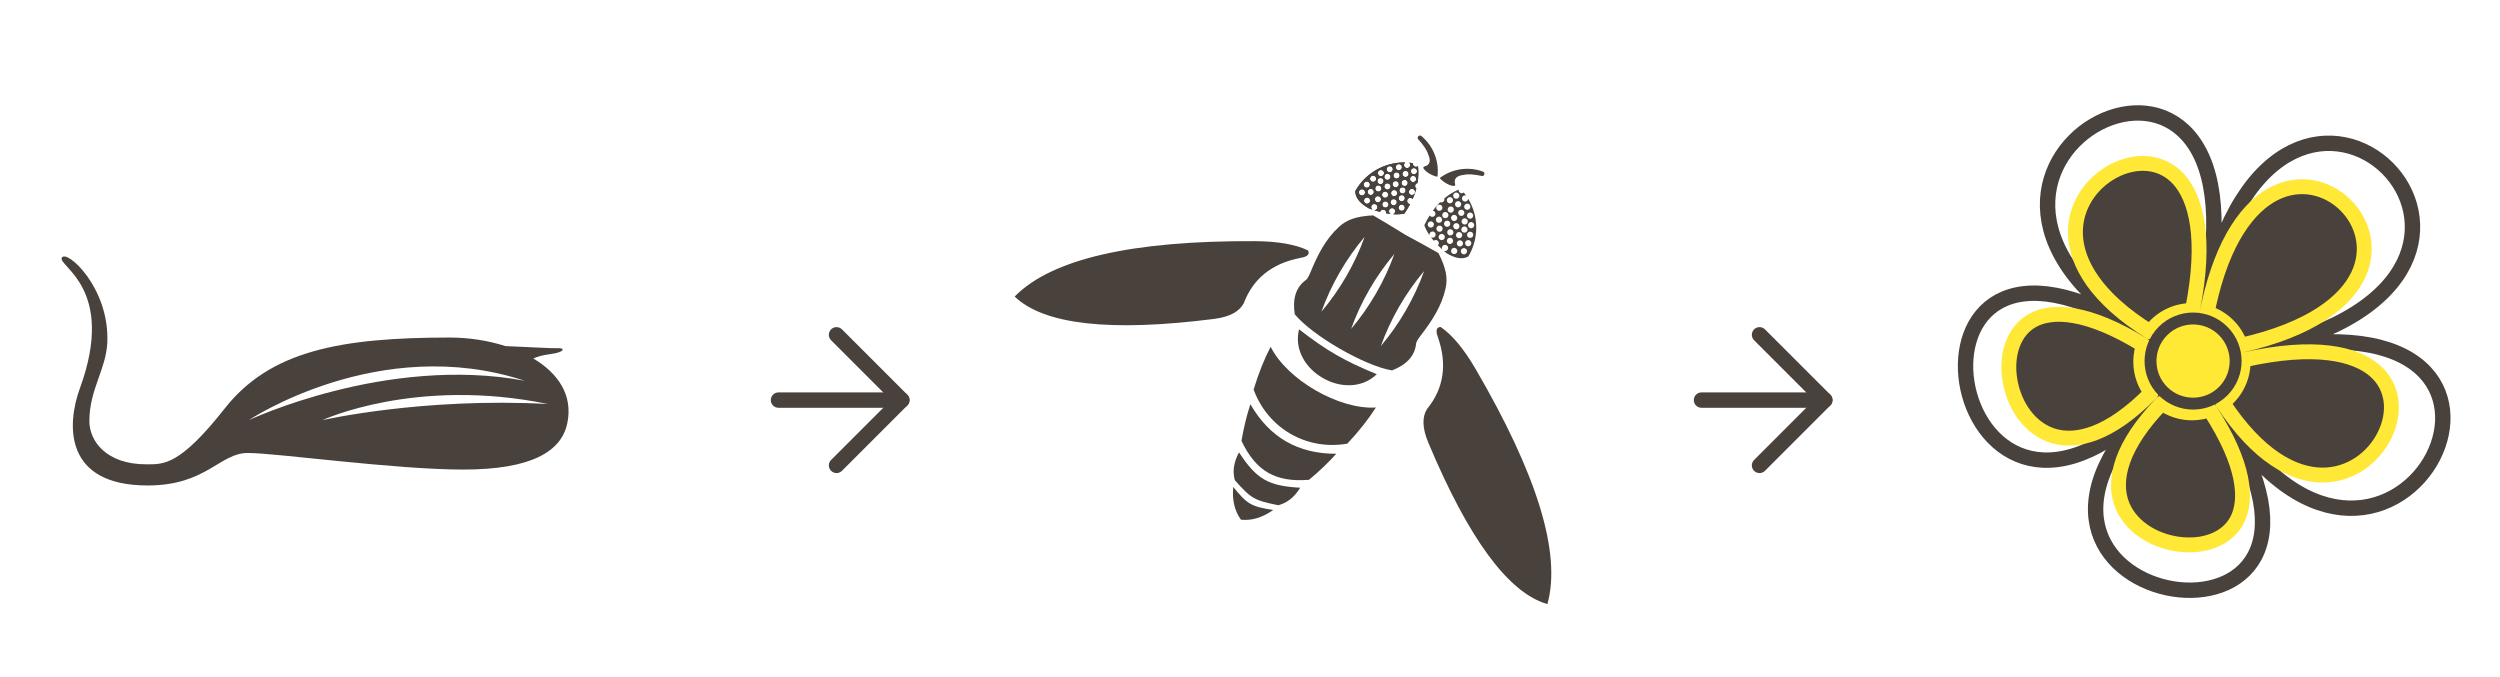
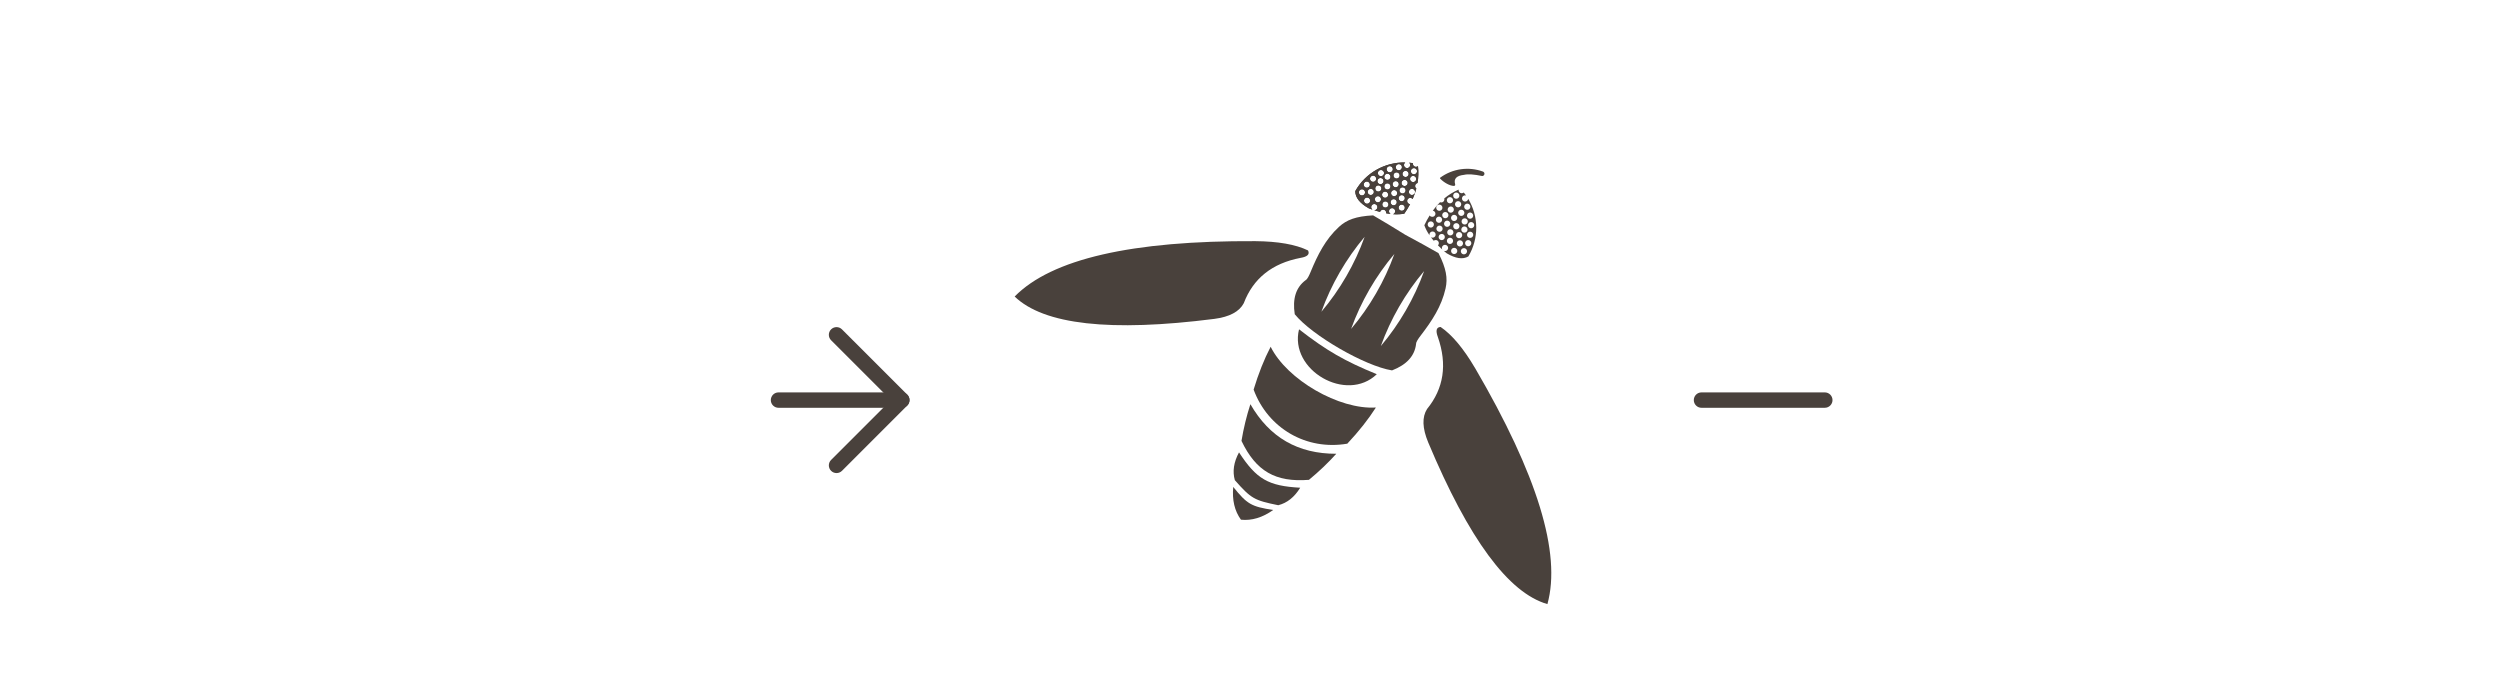
<svg xmlns="http://www.w3.org/2000/svg" width="336" height="91" viewBox="0 0 336 91" fill="none">
  <g clip-path="url(#clip0_643_516)">
-     <path d="M43.326 56.469C43.326 56.469 55.842 50.635 73.633 54.298C56.756 53.384 43.326 56.469 43.326 56.469ZM70.508 51.173C51.97 47.711 33.438 56.469 33.438 56.469C33.438 56.469 50.975 44.74 70.508 51.173ZM71.671 48.175C72.242 47.94 72.921 47.731 73.721 47.63C76.161 47.328 75.845 46.73 75.005 46.797C74.427 46.844 71.093 46.642 67.927 46.514C65.574 45.755 62.973 45.365 60.453 45.365C45.658 45.365 36.288 47.173 30.205 54.896C24.122 62.626 21.965 62.404 19.659 62.404C14.235 62.404 12.01 59.232 12.01 56.597C12.01 52.335 14.268 49.633 14.423 46.024C14.732 38.61 8.911 33.448 8.306 34.638C7.728 35.767 15.653 38.731 10.746 52.161C8.918 57.161 8.649 65.248 19.841 65.248C27.745 65.248 29.526 60.879 33.304 60.879C37.081 60.879 53.059 63.11 62.261 63.11C71.462 63.11 75.435 60.663 76.235 56.926C77.055 53.102 74.985 50.144 71.671 48.175Z" fill="#49413C" />
-   </g>
+     </g>
  <g clip-path="url(#clip1_643_516)">
-     <path fill-rule="evenodd" clip-rule="evenodd" d="M190.569 18.668C190.502 18.54 190.534 18.382 190.645 18.288C190.756 18.193 190.916 18.19 191.032 18.278C192.616 19.599 193.432 21.625 193.205 23.676C193.207 23.725 193.16 23.755 193.078 23.737C192.407 23.571 191.613 23.115 191.329 22.641C191.273 22.546 191.273 22.406 191.455 22.37C192.183 22.185 192.341 21.631 191.935 20.716C191.786 20.2 191.332 19.517 190.571 18.669" fill="#49413C" />
    <path fill-rule="evenodd" clip-rule="evenodd" d="M168.702 32.411C171.76 32.436 174.127 32.85 175.8 33.658C176.06 34.17 175.725 34.502 174.796 34.658C170.971 35.39 168.428 37.42 167.162 40.752C166.565 41.888 165.247 42.59 163.208 42.858C149.235 44.641 140.289 43.637 136.37 39.852C141.338 34.804 152.116 32.325 168.702 32.411Z" fill="#49413C" />
    <path fill-rule="evenodd" clip-rule="evenodd" d="M199.215 23.66C199.359 23.654 199.48 23.547 199.506 23.404C199.532 23.261 199.455 23.121 199.321 23.064C197.385 22.353 195.223 22.659 193.559 23.881C193.516 23.904 193.514 23.959 193.57 24.022C194.05 24.52 194.841 24.98 195.395 24.988C195.504 24.989 195.626 24.919 195.566 24.744C195.362 24.021 195.762 23.607 196.758 23.501C197.28 23.372 198.098 23.424 199.213 23.659" fill="#49413C" />
    <path fill-rule="evenodd" clip-rule="evenodd" d="M198.246 49.468C196.696 46.832 195.154 44.99 193.617 43.944C193.044 43.975 192.924 44.431 193.254 45.313C194.533 48.992 194.045 52.209 191.794 54.972C191.108 56.057 191.159 57.55 191.947 59.449C197.393 72.444 202.734 79.692 207.973 81.192C209.861 74.365 206.619 63.791 198.251 49.47" fill="#49413C" />
    <path fill-rule="evenodd" clip-rule="evenodd" d="M185.583 46.512C188.081 43.56 190.092 40.076 191.399 36.437C188.901 39.389 186.89 42.872 185.583 46.512ZM177.594 41.9C180.092 38.948 182.104 35.464 183.411 31.825C180.913 34.777 178.901 38.26 177.594 41.9ZM181.588 44.206C184.087 41.254 186.098 37.77 187.405 34.131C184.907 37.083 182.896 40.566 181.588 44.206ZM188.886 31.565C190.518 32.436 192 33.255 193.333 34.019C194.385 36.101 194.589 37.395 194.286 38.758C193.746 41.183 192.446 43.134 190.972 45.056C190.593 45.548 190.319 45.96 190.322 46.218C190.142 47.828 189.064 49.018 187.089 49.782C185.274 49.492 182.584 48.318 180.059 46.86C177.533 45.402 175.17 43.658 174.014 42.233C173.69 40.141 174.178 38.614 175.483 37.651C175.708 37.524 175.926 37.08 176.164 36.507C177.089 34.27 178.132 32.168 179.962 30.487C180.991 29.544 182.214 29.074 184.543 28.944C185.872 29.714 187.321 30.59 188.891 31.568L188.886 31.565Z" fill="#49413C" />
    <path fill-rule="evenodd" clip-rule="evenodd" d="M179.579 47.687C181.197 48.621 182.895 49.419 185.042 50.292C183.007 52.254 180.054 52.117 177.779 50.803C175.505 49.49 173.91 46.999 174.591 44.258C176.42 45.681 177.96 46.752 179.579 47.687Z" fill="#49413C" />
    <path fill-rule="evenodd" clip-rule="evenodd" d="M173.447 58.308C175.667 59.591 178.331 60.101 181.077 59.63C182.623 57.982 183.905 56.361 184.92 54.768C182.452 54.928 179.465 53.995 176.819 52.467C174.173 50.939 171.871 48.819 170.775 46.602C169.903 48.277 169.141 50.198 168.486 52.361C169.451 54.975 171.228 57.027 173.447 58.308Z" fill="#49413C" />
    <path fill-rule="evenodd" clip-rule="evenodd" d="M170.431 63.532C171.89 64.374 173.669 64.664 175.922 64.49C177.266 63.383 178.49 62.214 179.596 60.987C177.017 60.991 174.775 60.443 172.854 59.334C170.933 58.225 169.338 56.557 168.052 54.322C167.541 55.896 167.141 57.54 166.855 59.255C167.83 61.293 168.971 62.689 170.431 63.532Z" fill="#49413C" />
    <path fill-rule="evenodd" clip-rule="evenodd" d="M168.485 66.901C169.264 67.351 170.173 67.571 171.797 67.902C172.988 67.602 173.972 66.818 174.749 65.55C172.602 65.433 171.132 65.145 169.907 64.438C168.683 63.731 167.699 62.602 166.523 60.801C165.816 62.109 165.628 63.355 165.962 64.534C167.06 65.776 167.706 66.451 168.485 66.901Z" fill="#49413C" />
    <path fill-rule="evenodd" clip-rule="evenodd" d="M166.784 69.848C168.234 69.999 169.679 69.564 171.117 68.543C169.641 68.312 168.768 68.118 168.029 67.692C167.29 67.265 166.683 66.605 165.748 65.443C165.582 67.199 165.928 68.667 166.784 69.848Z" fill="#49413C" />
    <path fill-rule="evenodd" clip-rule="evenodd" d="M186.988 22.383C187.19 22.499 187.256 22.755 187.141 22.955C187.026 23.154 186.769 23.223 186.569 23.108C186.37 22.993 186.301 22.735 186.416 22.536C186.531 22.337 186.789 22.267 186.988 22.383ZM187.905 23.219C188.107 23.336 188.173 23.592 188.058 23.791C187.943 23.991 187.686 24.06 187.486 23.945C187.287 23.83 187.218 23.572 187.333 23.373C187.448 23.173 187.706 23.104 187.905 23.219ZM188.365 22.682C188.248 22.883 187.992 22.95 187.793 22.835C187.593 22.72 187.524 22.462 187.639 22.263C187.754 22.064 188.012 21.995 188.211 22.11C188.411 22.225 188.48 22.483 188.365 22.682ZM183.256 25.491C183.458 25.607 183.525 25.864 183.41 26.063C183.295 26.262 183.037 26.331 182.837 26.216C182.638 26.101 182.569 25.843 182.684 25.644C182.799 25.445 183.057 25.376 183.256 25.491ZM185.808 22.901C186.01 23.017 186.076 23.274 185.961 23.473C185.846 23.673 185.589 23.742 185.389 23.627C185.19 23.512 185.121 23.254 185.236 23.055C185.351 22.855 185.609 22.786 185.808 22.901ZM186.831 23.973C186.715 24.174 186.458 24.241 186.259 24.126C186.06 24.011 185.991 23.753 186.106 23.554C186.221 23.355 186.479 23.285 186.678 23.401C186.877 23.515 186.946 23.773 186.831 23.973ZM186.83 25.267C186.714 25.469 186.457 25.536 186.258 25.421C186.059 25.306 185.99 25.048 186.105 24.849C186.22 24.649 186.478 24.58 186.677 24.695C186.876 24.81 186.945 25.068 186.83 25.267ZM184.44 25.431C184.642 25.547 184.708 25.804 184.593 26.003C184.478 26.202 184.221 26.271 184.021 26.156C183.822 26.041 183.753 25.784 183.868 25.584C183.983 25.385 184.241 25.316 184.44 25.431ZM183.945 26.605C184.146 26.721 184.213 26.977 184.098 27.177C183.983 27.376 183.725 27.445 183.526 27.33C183.326 27.215 183.257 26.957 183.372 26.758C183.488 26.559 183.745 26.489 183.945 26.605ZM184.754 23.663C184.955 23.779 185.022 24.035 184.907 24.235C184.792 24.434 184.534 24.503 184.335 24.388C184.135 24.273 184.066 24.015 184.181 23.816C184.296 23.617 184.554 23.547 184.754 23.663ZM185.901 24.549C185.785 24.751 185.529 24.817 185.329 24.703C185.13 24.587 185.061 24.33 185.176 24.13C185.291 23.931 185.549 23.862 185.748 23.977C185.947 24.092 186.016 24.35 185.901 24.549ZM183.907 24.451C184.109 24.568 184.175 24.824 184.06 25.024C183.945 25.223 183.687 25.292 183.488 25.177C183.289 25.062 183.22 24.804 183.335 24.605C183.45 24.405 183.708 24.336 183.907 24.451ZM185.609 25.542C185.493 25.743 185.236 25.81 185.037 25.695C184.838 25.58 184.769 25.322 184.884 25.123C184.999 24.924 185.256 24.855 185.456 24.97C185.655 25.085 185.724 25.342 185.609 25.542ZM186.524 26.377C186.407 26.579 186.151 26.645 185.952 26.53C185.752 26.415 185.683 26.158 185.798 25.958C185.913 25.759 186.171 25.69 186.37 25.805C186.57 25.92 186.639 26.178 186.524 26.377ZM185.402 26.416C185.604 26.533 185.671 26.789 185.556 26.988C185.441 27.188 185.183 27.257 184.984 27.142C184.784 27.027 184.715 26.769 184.83 26.57C184.945 26.37 185.203 26.301 185.402 26.416ZM190.287 24.263C190.171 24.465 189.915 24.532 189.715 24.417C189.516 24.302 189.447 24.044 189.562 23.845C189.677 23.645 189.935 23.576 190.134 23.691C190.333 23.806 190.402 24.064 190.287 24.263ZM189.271 23.584C189.154 23.785 188.898 23.852 188.699 23.737C188.499 23.622 188.43 23.364 188.545 23.165C188.66 22.966 188.918 22.897 189.117 23.012C189.317 23.127 189.386 23.385 189.271 23.584ZM187.792 24.393C187.993 24.509 188.06 24.766 187.945 24.965C187.83 25.164 187.572 25.233 187.373 25.118C187.174 25.003 187.105 24.745 187.22 24.546C187.335 24.347 187.593 24.278 187.792 24.393ZM187.584 25.595C187.786 25.712 187.852 25.968 187.737 26.167C187.622 26.367 187.365 26.436 187.165 26.321C186.966 26.206 186.897 25.948 187.012 25.749C187.127 25.549 187.385 25.48 187.584 25.595ZM186.558 27.693C186.442 27.894 186.185 27.961 185.986 27.846C185.787 27.731 185.718 27.473 185.833 27.274C185.948 27.075 186.206 27.006 186.405 27.121C186.604 27.236 186.673 27.493 186.558 27.693ZM189.823 23.372C189.622 23.255 189.555 22.999 189.67 22.799C189.785 22.6 190.043 22.531 190.242 22.646C190.441 22.761 190.51 23.019 190.395 23.218C190.28 23.418 190.022 23.487 189.823 23.372ZM189.143 24.797C189.027 24.999 188.771 25.065 188.571 24.95C188.372 24.835 188.303 24.578 188.418 24.378C188.533 24.179 188.791 24.11 188.99 24.225C189.189 24.34 189.259 24.598 189.143 24.797ZM188.862 25.802C188.746 26.003 188.489 26.07 188.29 25.955C188.091 25.84 188.022 25.582 188.137 25.383C188.252 25.184 188.509 25.115 188.709 25.23C188.908 25.345 188.977 25.602 188.862 25.802ZM187.52 26.818C187.721 26.934 187.788 27.191 187.673 27.39C187.558 27.589 187.3 27.658 187.101 27.543C186.902 27.428 186.833 27.171 186.948 26.971C187.063 26.772 187.321 26.703 187.52 26.818ZM188.754 26.847C188.638 27.048 188.381 27.115 188.182 27C187.983 26.885 187.914 26.627 188.029 26.428C188.144 26.229 188.401 26.16 188.601 26.275C188.8 26.39 188.869 26.648 188.754 26.847ZM189.327 27.375C189.125 27.258 189.059 27.002 189.174 26.803C189.289 26.603 189.547 26.534 189.746 26.649C189.791 26.675 189.83 26.71 189.861 26.749C190.069 26.281 190.236 25.81 190.358 25.34C190.192 25.214 190.139 24.981 190.246 24.795C190.307 24.69 190.407 24.619 190.518 24.593C190.645 23.84 190.666 23.085 190.577 22.329C190.447 22.436 190.258 22.458 190.101 22.368C189.944 22.277 189.865 22.094 189.897 21.925C189.731 21.897 189.563 21.878 189.394 21.861C189.537 21.991 189.576 22.208 189.475 22.382C189.359 22.584 189.102 22.651 188.903 22.536C188.704 22.421 188.634 22.163 188.749 21.963C188.779 21.912 188.82 21.867 188.866 21.834C186.132 21.781 183.525 23.225 182.147 25.689C182.146 26.551 182.755 27.321 183.973 28.003C184.137 28.065 184.3 28.123 184.463 28.178C184.287 28.053 184.233 27.816 184.343 27.626C184.459 27.424 184.716 27.357 184.915 27.472C185.114 27.587 185.184 27.845 185.068 28.044C184.99 28.181 184.844 28.258 184.693 28.255C184.963 28.342 185.226 28.419 185.48 28.485C185.488 28.451 185.504 28.418 185.523 28.384C185.639 28.183 185.896 28.116 186.095 28.231C186.252 28.322 186.329 28.498 186.299 28.669C186.504 28.706 186.705 28.736 186.899 28.758C186.894 28.755 186.89 28.753 186.887 28.751C186.686 28.635 186.619 28.378 186.734 28.179C186.849 27.98 187.107 27.911 187.306 28.026C187.505 28.141 187.574 28.399 187.459 28.598C187.405 28.692 187.319 28.759 187.223 28.79C187.771 28.829 188.275 28.803 188.737 28.718C189.033 28.292 189.295 27.864 189.52 27.438C189.452 27.438 189.382 27.419 189.317 27.381L189.327 27.375ZM190.129 26.002C190.012 26.203 189.756 26.27 189.557 26.155C189.357 26.04 189.288 25.782 189.403 25.583C189.518 25.384 189.776 25.314 189.975 25.43C190.175 25.545 190.244 25.802 190.129 26.002ZM188.179 28.276C187.978 28.16 187.911 27.904 188.026 27.704C188.141 27.505 188.399 27.436 188.598 27.551C188.798 27.666 188.867 27.924 188.752 28.123C188.637 28.322 188.379 28.392 188.179 28.276Z" fill="#49413C" />
    <path fill-rule="evenodd" clip-rule="evenodd" d="M197.788 28.618C197.587 28.502 197.331 28.572 197.216 28.771C197.101 28.971 197.17 29.228 197.37 29.343C197.569 29.459 197.827 29.389 197.942 29.19C198.057 28.991 197.988 28.733 197.788 28.618ZM196.605 28.242C196.404 28.126 196.148 28.197 196.033 28.396C195.918 28.595 195.987 28.853 196.187 28.968C196.386 29.083 196.644 29.014 196.759 28.814C196.874 28.615 196.805 28.358 196.605 28.242ZM196.841 27.576C196.725 27.777 196.795 28.033 196.994 28.148C197.194 28.263 197.451 28.194 197.566 27.994C197.682 27.795 197.612 27.537 197.413 27.422C197.214 27.307 196.956 27.376 196.841 27.576ZM196.963 33.404C196.761 33.288 196.506 33.358 196.391 33.557C196.275 33.757 196.345 34.014 196.544 34.13C196.743 34.245 197.001 34.175 197.116 33.976C197.231 33.777 197.162 33.519 196.963 33.404ZM197.929 29.899C197.728 29.783 197.472 29.854 197.357 30.053C197.242 30.252 197.311 30.51 197.511 30.625C197.71 30.74 197.968 30.671 198.083 30.471C198.198 30.272 198.129 30.015 197.929 29.899ZM196.49 29.549C196.373 29.75 196.444 30.006 196.643 30.121C196.842 30.236 197.1 30.167 197.215 29.968C197.33 29.768 197.261 29.511 197.062 29.396C196.863 29.281 196.605 29.35 196.49 29.549ZM195.369 30.198C195.253 30.399 195.323 30.654 195.522 30.77C195.722 30.885 195.979 30.816 196.095 30.616C196.21 30.417 196.14 30.159 195.941 30.044C195.742 29.929 195.484 29.998 195.369 30.198ZM196.423 32.349C196.221 32.233 195.965 32.303 195.85 32.502C195.735 32.702 195.804 32.959 196.004 33.074C196.203 33.189 196.461 33.12 196.576 32.921C196.691 32.722 196.622 32.464 196.423 32.349ZM195.652 33.364C195.45 33.247 195.195 33.318 195.08 33.517C194.964 33.716 195.034 33.974 195.233 34.089C195.432 34.204 195.69 34.135 195.805 33.936C195.92 33.736 195.851 33.479 195.652 33.364ZM197.797 31.193C197.596 31.077 197.34 31.147 197.225 31.347C197.11 31.546 197.179 31.804 197.378 31.919C197.578 32.034 197.835 31.965 197.951 31.765C198.066 31.566 197.996 31.308 197.797 31.193ZM196.455 30.643C196.339 30.844 196.409 31.1 196.609 31.215C196.808 31.33 197.066 31.261 197.181 31.061C197.296 30.862 197.227 30.604 197.028 30.489C196.828 30.374 196.571 30.443 196.455 30.643ZM197.537 32.321C197.336 32.205 197.08 32.275 196.965 32.474C196.85 32.673 196.919 32.931 197.118 33.046C197.318 33.161 197.576 33.092 197.691 32.893C197.806 32.694 197.737 32.436 197.537 32.321ZM195.742 31.392C195.626 31.593 195.696 31.849 195.895 31.964C196.095 32.079 196.353 32.01 196.468 31.811C196.583 31.611 196.514 31.354 196.314 31.239C196.115 31.124 195.857 31.193 195.742 31.392ZM194.559 31.016C194.443 31.218 194.513 31.473 194.712 31.588C194.912 31.703 195.169 31.634 195.284 31.435C195.399 31.236 195.33 30.978 195.131 30.863C194.932 30.748 194.674 30.817 194.559 31.016ZM195.088 32.008C194.886 31.892 194.631 31.962 194.516 32.162C194.401 32.361 194.47 32.619 194.669 32.734C194.868 32.849 195.126 32.78 195.241 32.58C195.356 32.381 195.287 32.123 195.088 32.008ZM194.51 26.701C194.394 26.903 194.464 27.158 194.663 27.273C194.862 27.389 195.12 27.319 195.235 27.12C195.35 26.921 195.281 26.663 195.082 26.548C194.883 26.433 194.625 26.502 194.51 26.701ZM195.607 27.242C195.49 27.444 195.561 27.699 195.76 27.814C195.959 27.929 196.217 27.86 196.332 27.661C196.447 27.462 196.378 27.204 196.179 27.089C195.98 26.974 195.722 27.043 195.607 27.242ZM195.646 28.927C195.444 28.811 195.189 28.881 195.074 29.081C194.959 29.28 195.028 29.538 195.227 29.653C195.426 29.768 195.684 29.699 195.799 29.499C195.914 29.3 195.845 29.042 195.646 28.927ZM194.708 29.708C194.507 29.592 194.251 29.662 194.136 29.862C194.021 30.061 194.09 30.319 194.289 30.434C194.489 30.549 194.746 30.48 194.861 30.28C194.977 30.081 194.907 29.823 194.708 29.708ZM193.405 31.645C193.288 31.847 193.359 32.102 193.558 32.218C193.757 32.333 194.015 32.264 194.13 32.064C194.245 31.865 194.176 31.607 193.977 31.492C193.778 31.377 193.52 31.446 193.405 31.645ZM195.514 26.657C195.716 26.774 195.971 26.703 196.087 26.504C196.202 26.305 196.132 26.047 195.933 25.932C195.734 25.817 195.476 25.886 195.361 26.085C195.246 26.285 195.315 26.542 195.514 26.657ZM194.62 27.959C194.503 28.16 194.574 28.416 194.773 28.531C194.972 28.646 195.23 28.577 195.345 28.378C195.46 28.178 195.391 27.921 195.192 27.805C194.993 27.691 194.735 27.759 194.62 27.959ZM193.888 28.704C193.772 28.905 193.842 29.161 194.042 29.276C194.241 29.391 194.499 29.322 194.614 29.122C194.729 28.923 194.66 28.665 194.46 28.55C194.261 28.435 194.003 28.504 193.888 28.704ZM193.681 30.375C193.48 30.259 193.224 30.329 193.109 30.529C192.994 30.728 193.063 30.986 193.263 31.101C193.462 31.216 193.72 31.147 193.835 30.947C193.95 30.748 193.881 30.49 193.681 30.375ZM193.039 29.321C192.923 29.523 192.993 29.778 193.193 29.893C193.392 30.008 193.65 29.939 193.765 29.74C193.88 29.541 193.811 29.283 193.611 29.168C193.412 29.053 193.154 29.122 193.039 29.321ZM192.296 29.089C192.497 29.205 192.753 29.135 192.868 28.935C192.983 28.736 192.914 28.478 192.715 28.363C192.67 28.337 192.62 28.321 192.57 28.313C192.872 27.899 193.196 27.519 193.542 27.178C193.734 27.259 193.963 27.189 194.07 27.003C194.131 26.898 194.142 26.775 194.109 26.667C194.698 26.18 195.341 25.784 196.04 25.483C196.013 25.649 196.088 25.824 196.245 25.915C196.401 26.005 196.6 25.982 196.73 25.87C196.837 26 196.938 26.136 197.037 26.274C196.853 26.215 196.646 26.29 196.545 26.464C196.429 26.666 196.499 26.922 196.699 27.037C196.898 27.152 197.156 27.082 197.271 26.883C197.3 26.832 197.319 26.774 197.325 26.717C198.737 29.058 198.79 32.038 197.347 34.465C196.602 34.897 195.631 34.755 194.431 34.041C194.295 33.93 194.163 33.818 194.034 33.704C194.23 33.794 194.463 33.722 194.572 33.532C194.689 33.33 194.618 33.075 194.419 32.96C194.22 32.844 193.962 32.914 193.847 33.113C193.768 33.249 193.775 33.414 193.853 33.543C193.643 33.353 193.444 33.164 193.26 32.977C193.286 32.953 193.306 32.923 193.325 32.889C193.442 32.688 193.371 32.432 193.172 32.317C193.015 32.227 192.824 32.248 192.691 32.359C192.556 32.2 192.43 32.041 192.314 31.885C192.319 31.887 192.323 31.89 192.326 31.891C192.527 32.007 192.783 31.937 192.898 31.738C193.013 31.539 192.944 31.281 192.744 31.166C192.545 31.051 192.287 31.12 192.172 31.319C192.118 31.413 192.103 31.521 192.124 31.62C191.817 31.165 191.587 30.715 191.43 30.273C191.651 29.803 191.89 29.362 192.146 28.955C192.181 29.014 192.232 29.064 192.297 29.102L192.296 29.089ZM193.084 27.708C192.968 27.909 193.038 28.165 193.237 28.28C193.436 28.395 193.694 28.326 193.809 28.127C193.924 27.927 193.855 27.67 193.656 27.555C193.457 27.44 193.199 27.509 193.084 27.708ZM186.988 22.383C187.19 22.499 187.256 22.755 187.141 22.955C187.026 23.154 186.769 23.223 186.569 23.108C186.37 22.993 186.301 22.735 186.416 22.536C186.531 22.337 186.789 22.267 186.988 22.383ZM187.905 23.219C188.107 23.336 188.173 23.592 188.058 23.791C187.943 23.991 187.686 24.06 187.486 23.945C187.287 23.83 187.218 23.572 187.333 23.373C187.448 23.173 187.706 23.104 187.905 23.219ZM188.365 22.682C188.248 22.883 187.992 22.95 187.793 22.835C187.593 22.72 187.524 22.462 187.639 22.263C187.754 22.064 188.012 21.995 188.211 22.11C188.411 22.225 188.48 22.483 188.365 22.682ZM183.256 25.491C183.458 25.607 183.525 25.864 183.41 26.063C183.295 26.262 183.037 26.331 182.837 26.216C182.638 26.101 182.569 25.843 182.684 25.644C182.799 25.445 183.057 25.376 183.256 25.491ZM185.808 22.901C186.01 23.017 186.076 23.274 185.961 23.473C185.846 23.673 185.589 23.742 185.389 23.627C185.19 23.512 185.121 23.254 185.236 23.055C185.351 22.855 185.609 22.786 185.808 22.901ZM186.831 23.973C186.715 24.174 186.458 24.241 186.259 24.126C186.06 24.011 185.991 23.753 186.106 23.554C186.221 23.355 186.479 23.285 186.678 23.401C186.877 23.515 186.946 23.773 186.831 23.973ZM186.83 25.267C186.714 25.469 186.457 25.536 186.258 25.421C186.059 25.306 185.99 25.048 186.105 24.849C186.22 24.649 186.478 24.58 186.677 24.695C186.876 24.81 186.945 25.068 186.83 25.267ZM184.44 25.431C184.642 25.547 184.708 25.804 184.593 26.003C184.478 26.202 184.221 26.271 184.021 26.156C183.822 26.041 183.753 25.784 183.868 25.584C183.983 25.385 184.241 25.316 184.44 25.431ZM183.945 26.605C184.146 26.721 184.213 26.977 184.098 27.177C183.983 27.376 183.725 27.445 183.526 27.33C183.326 27.215 183.257 26.957 183.372 26.758C183.488 26.559 183.745 26.489 183.945 26.605ZM184.754 23.663C184.955 23.779 185.022 24.035 184.907 24.235C184.792 24.434 184.534 24.503 184.335 24.388C184.135 24.273 184.066 24.015 184.181 23.816C184.296 23.617 184.554 23.547 184.754 23.663ZM185.901 24.549C185.785 24.751 185.529 24.817 185.329 24.703C185.13 24.587 185.061 24.33 185.176 24.13C185.291 23.931 185.549 23.862 185.748 23.977C185.947 24.092 186.016 24.35 185.901 24.549ZM183.907 24.451C184.109 24.568 184.175 24.824 184.06 25.024C183.945 25.223 183.687 25.292 183.488 25.177C183.289 25.062 183.22 24.804 183.335 24.605C183.45 24.405 183.708 24.336 183.907 24.451ZM185.609 25.542C185.493 25.743 185.236 25.81 185.037 25.695C184.838 25.58 184.769 25.322 184.884 25.123C184.999 24.924 185.256 24.855 185.456 24.97C185.655 25.085 185.724 25.342 185.609 25.542ZM186.524 26.377C186.407 26.579 186.151 26.645 185.952 26.53C185.752 26.415 185.683 26.158 185.798 25.958C185.913 25.759 186.171 25.69 186.37 25.805C186.57 25.92 186.639 26.178 186.524 26.377ZM185.402 26.416C185.604 26.533 185.671 26.789 185.556 26.988C185.441 27.188 185.183 27.257 184.984 27.142C184.784 27.027 184.715 26.769 184.83 26.57C184.945 26.37 185.203 26.301 185.402 26.416ZM190.287 24.263C190.171 24.465 189.915 24.532 189.715 24.417C189.516 24.302 189.447 24.044 189.562 23.845C189.677 23.645 189.935 23.576 190.134 23.691C190.333 23.806 190.402 24.064 190.287 24.263ZM189.271 23.584C189.154 23.785 188.898 23.852 188.699 23.737C188.499 23.622 188.43 23.364 188.545 23.165C188.66 22.966 188.918 22.897 189.117 23.012C189.317 23.127 189.386 23.385 189.271 23.584ZM187.792 24.393C187.993 24.509 188.06 24.766 187.945 24.965C187.83 25.164 187.572 25.233 187.373 25.118C187.174 25.003 187.105 24.745 187.22 24.546C187.335 24.347 187.593 24.278 187.792 24.393ZM187.584 25.595C187.786 25.712 187.852 25.968 187.737 26.167C187.622 26.367 187.365 26.436 187.165 26.321C186.966 26.206 186.897 25.948 187.012 25.749C187.127 25.549 187.385 25.48 187.584 25.595ZM186.558 27.693C186.442 27.894 186.185 27.961 185.986 27.846C185.787 27.731 185.718 27.473 185.833 27.274C185.948 27.075 186.206 27.006 186.405 27.121C186.604 27.236 186.673 27.493 186.558 27.693ZM189.823 23.372C189.622 23.255 189.555 22.999 189.67 22.799C189.785 22.6 190.043 22.531 190.242 22.646C190.441 22.761 190.51 23.019 190.395 23.218C190.28 23.418 190.022 23.487 189.823 23.372ZM189.143 24.797C189.027 24.999 188.771 25.065 188.571 24.95C188.372 24.835 188.303 24.578 188.418 24.378C188.533 24.179 188.791 24.11 188.99 24.225C189.189 24.34 189.259 24.598 189.143 24.797ZM188.862 25.802C188.746 26.003 188.489 26.07 188.29 25.955C188.091 25.84 188.022 25.582 188.137 25.383C188.252 25.184 188.509 25.115 188.709 25.23C188.908 25.345 188.977 25.602 188.862 25.802ZM187.52 26.818C187.721 26.934 187.788 27.191 187.673 27.39C187.558 27.589 187.3 27.658 187.101 27.543C186.902 27.428 186.833 27.171 186.948 26.971C187.063 26.772 187.321 26.703 187.52 26.818ZM188.754 26.847C188.638 27.048 188.381 27.115 188.182 27C187.983 26.885 187.914 26.627 188.029 26.428C188.144 26.229 188.401 26.16 188.601 26.275C188.8 26.39 188.869 26.648 188.754 26.847ZM189.327 27.375C189.125 27.258 189.059 27.002 189.174 26.803C189.289 26.603 189.547 26.534 189.746 26.649C189.791 26.675 189.83 26.71 189.861 26.749C190.069 26.281 190.236 25.81 190.358 25.34C190.192 25.214 190.139 24.981 190.246 24.795C190.307 24.69 190.407 24.619 190.518 24.593C190.645 23.84 190.666 23.085 190.577 22.329C190.447 22.436 190.258 22.458 190.101 22.368C189.944 22.277 189.865 22.094 189.897 21.925C189.731 21.897 189.561 21.877 189.394 21.861C189.537 21.991 189.576 22.208 189.475 22.382C189.359 22.584 189.102 22.651 188.903 22.536C188.704 22.421 188.634 22.163 188.749 21.963C188.779 21.912 188.82 21.867 188.866 21.834C186.132 21.781 183.525 23.225 182.147 25.689C182.146 26.551 182.755 27.321 183.973 28.003C184.137 28.065 184.3 28.123 184.463 28.178C184.287 28.053 184.233 27.816 184.343 27.626C184.459 27.424 184.716 27.357 184.915 27.472C185.114 27.587 185.184 27.845 185.068 28.044C184.99 28.181 184.844 28.258 184.693 28.255C184.963 28.342 185.226 28.419 185.48 28.485C185.488 28.451 185.504 28.418 185.523 28.384C185.639 28.183 185.896 28.116 186.095 28.231C186.252 28.322 186.329 28.498 186.297 28.667C186.502 28.705 186.703 28.735 186.896 28.756C186.892 28.754 186.887 28.751 186.885 28.75C186.684 28.634 186.617 28.377 186.732 28.178C186.847 27.979 187.105 27.91 187.304 28.025C187.503 28.14 187.572 28.398 187.457 28.597C187.403 28.691 187.317 28.757 187.221 28.789C187.769 28.827 188.273 28.802 188.734 28.716C189.031 28.291 189.293 27.863 189.518 27.437C189.449 27.436 189.38 27.417 189.315 27.38L189.327 27.375ZM190.129 26.002C190.012 26.203 189.756 26.27 189.557 26.155C189.357 26.04 189.288 25.782 189.403 25.583C189.518 25.384 189.776 25.314 189.975 25.43C190.175 25.545 190.244 25.802 190.129 26.002ZM188.179 28.276C187.978 28.16 187.911 27.904 188.026 27.704C188.141 27.505 188.399 27.436 188.598 27.551C188.798 27.666 188.867 27.924 188.752 28.123C188.637 28.322 188.379 28.392 188.179 28.276ZM192.089 30.533C192.29 30.65 192.546 30.579 192.661 30.38C192.776 30.181 192.707 29.923 192.507 29.808C192.308 29.693 192.05 29.762 191.935 29.961C191.82 30.16 191.889 30.418 192.089 30.533Z" fill="#49413C" />
  </g>
  <path d="M103.597 53.773C103.597 53.201 104.06 52.738 104.631 52.738L121.205 52.738C121.776 52.738 122.239 53.201 122.239 53.772C122.239 54.343 121.776 54.806 121.205 54.806L104.631 54.807C104.06 54.807 103.597 54.344 103.597 53.773Z" fill="#49413C" />
  <path d="M111.699 44.267C112.103 43.863 112.758 43.863 113.162 44.267L121.936 53.041C122.34 53.445 122.34 54.1 121.936 54.504L113.162 63.278C112.758 63.682 112.103 63.682 111.699 63.278C111.295 62.874 111.295 62.22 111.699 61.816L119.743 53.773L111.699 45.729C111.295 45.325 111.295 44.671 111.699 44.267Z" fill="#49413C" />
  <path d="M227.647 53.773C227.647 53.201 228.11 52.738 228.681 52.738L245.255 52.738C245.826 52.738 246.289 53.201 246.289 53.772C246.289 54.343 245.826 54.806 245.255 54.806L228.681 54.807C228.11 54.807 227.647 54.344 227.647 53.773Z" fill="#49413C" />
-   <path d="M235.75 44.267C236.153 43.863 236.808 43.863 237.212 44.267L245.987 53.041C246.39 53.445 246.39 54.1 245.987 54.504L237.212 63.278C236.808 63.682 236.153 63.682 235.75 63.278C235.346 62.874 235.346 62.22 235.75 61.816L243.793 53.773L235.75 45.729C235.346 45.325 235.346 44.671 235.75 44.267Z" fill="#49413C" />
  <g clip-path="url(#clip2_643_516)">
    <g clip-path="url(#clip3_643_516)">
      <path d="M287.793 44.732C251.472 21.73 261.085 82.412 289.293 54.203C261.085 82.412 321.766 92.025 298.765 55.704C321.766 92.025 349.659 37.282 303.119 47.159C349.659 37.282 306.214 -6.162 296.338 40.378C306.214 -6.162 251.472 21.73 287.793 44.732ZM294.969 41.452C298.875 41.452 302.039 44.616 302.039 48.523C302.039 52.429 298.875 55.593 294.969 55.593C291.062 55.593 287.898 52.429 287.898 48.523C287.898 44.616 291.062 41.452 294.969 41.452Z" stroke="#49413C" stroke-width="2.068" stroke-linejoin="round" />
      <path d="M288.082 46.389C287.873 47.005 287.747 47.659 287.721 48.338L287.716 48.692C287.735 50.232 288.257 51.648 289.125 52.783C283.493 58.516 279.013 59.511 275.958 58.583C272.839 57.636 270.724 54.552 270.144 51.16C269.562 47.754 270.589 44.486 273.184 43.058C275.803 41.617 280.542 41.743 288.066 46.381L288.082 46.389ZM296.987 55.088C301.806 62.497 302.047 67.231 300.67 69.885C299.305 72.514 296.063 73.618 292.644 73.119C289.238 72.622 286.103 70.582 285.081 67.487C284.08 64.456 284.965 59.952 290.559 54.182C291.715 55.02 293.141 55.508 294.68 55.489C295.486 55.479 296.258 55.33 296.974 55.066C296.978 55.073 296.982 55.081 296.987 55.088ZM292.796 24.069C295.147 26.648 296.586 32.028 294.671 41.627C294.664 41.662 294.659 41.697 294.656 41.731L294.512 41.73C292.235 41.757 290.232 42.887 289.001 44.605C281.636 40.033 279.083 35.32 278.941 31.542C278.798 27.728 281.092 24.542 284.076 22.976C287.059 21.41 290.506 21.556 292.796 24.069ZM319.178 49.817C321.744 52.046 321.974 55.488 320.481 58.508C318.988 61.529 315.858 63.899 312.042 63.849C308.26 63.799 303.485 61.36 298.734 54.104C300.334 52.898 301.388 51.012 301.471 48.88L301.475 48.526C301.475 48.479 301.472 48.432 301.47 48.386C301.472 48.386 301.475 48.386 301.477 48.386L301.578 48.369C311.128 46.221 316.542 47.53 319.178 49.817ZM315.186 27.517C317.564 29.838 318.61 33.45 316.938 36.975C315.247 40.537 310.651 44.278 301.14 46.418C301.133 46.419 301.126 46.421 301.12 46.423C300.418 44.327 298.739 42.686 296.628 42.035L296.633 42.019L296.816 41.136C298.767 32.168 302.279 27.716 305.689 25.996C309.172 24.238 312.809 25.197 315.186 27.517Z" fill="#49413C" stroke="#FFE836" stroke-width="2" stroke-linejoin="round" />
      <path d="M298.795 44.482C301.029 46.716 301.029 50.339 298.796 52.573C296.561 54.807 292.938 54.807 290.704 52.573C288.47 50.339 288.471 46.716 290.705 44.482C292.939 42.248 296.561 42.248 298.795 44.482Z" fill="#FFE934" stroke="#49413C" stroke-width="1.6" />
    </g>
  </g>
  <defs>
    <clipPath id="clip0_643_516">
      <rect width="68.144" height="30.778" fill="white" transform="translate(8.273 34.47)" />
    </clipPath>
    <clipPath id="clip1_643_516">
      <rect width="82.676" height="56.787" fill="white" transform="translate(159.378) rotate(30)" />
    </clipPath>
    <clipPath id="clip2_643_516">
-       <rect width="70.318" height="68.939" fill="white" transform="translate(261 12)" />
-     </clipPath>
+       </clipPath>
    <clipPath id="clip3_643_516">
      <rect width="70.318" height="68.939" fill="white" transform="translate(261 12)" />
    </clipPath>
  </defs>
</svg>